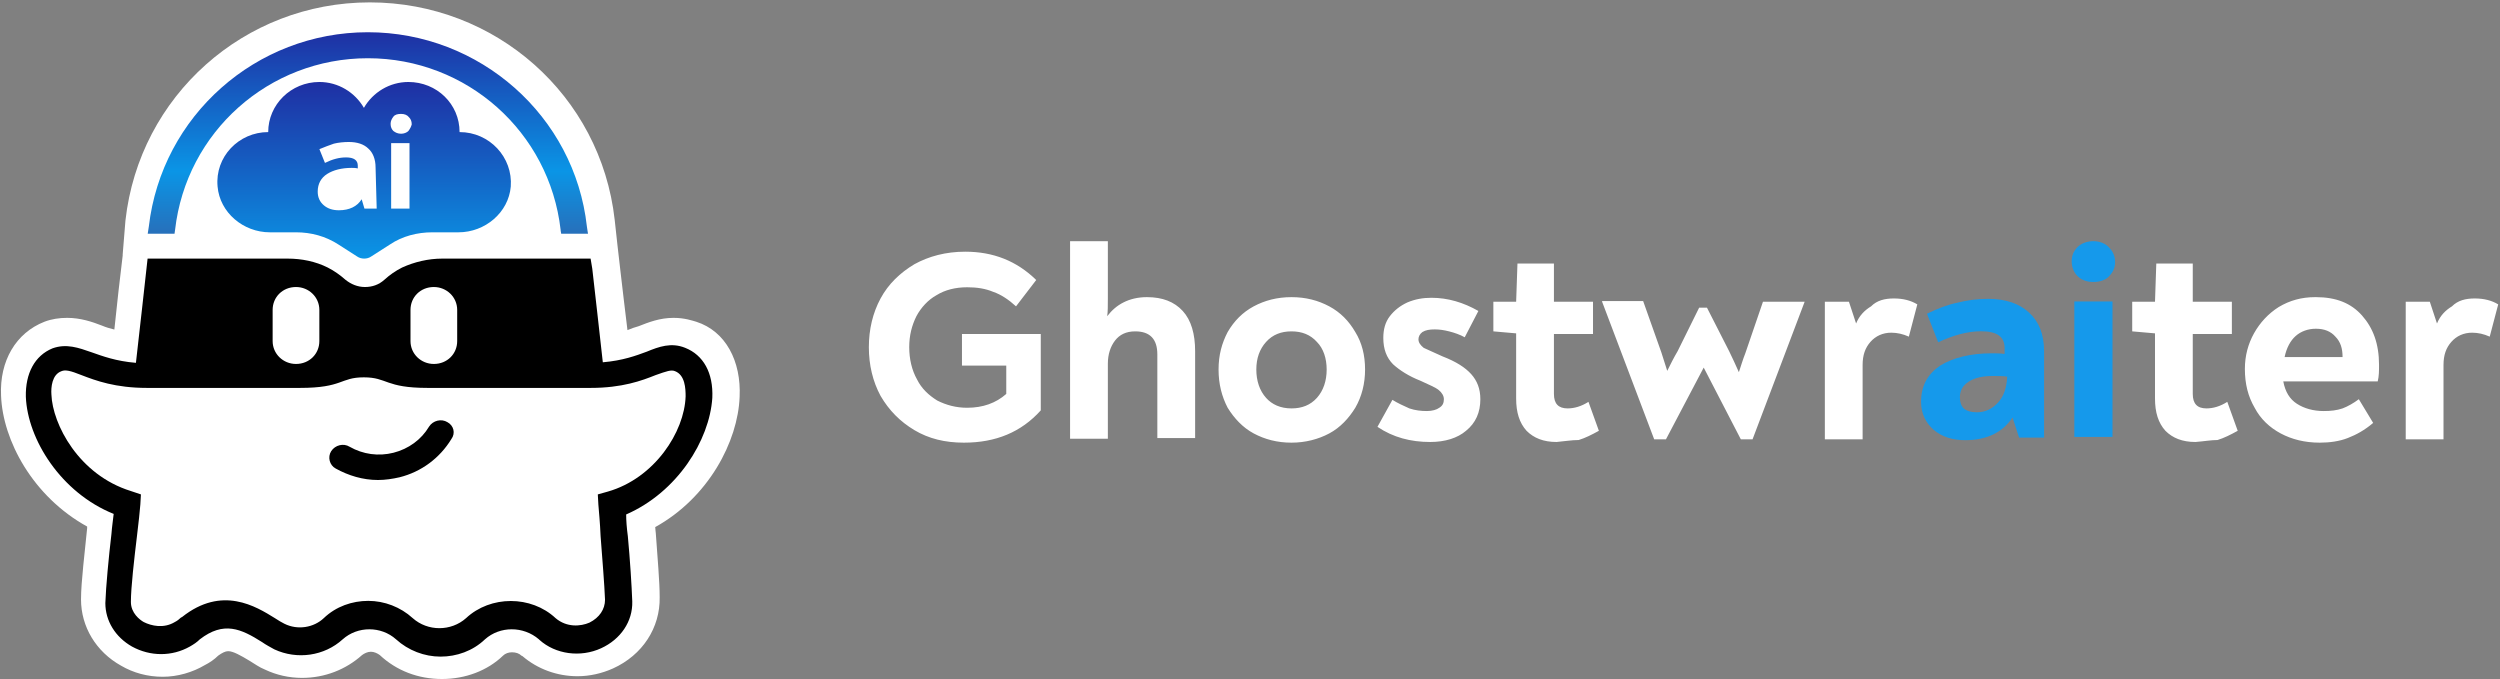
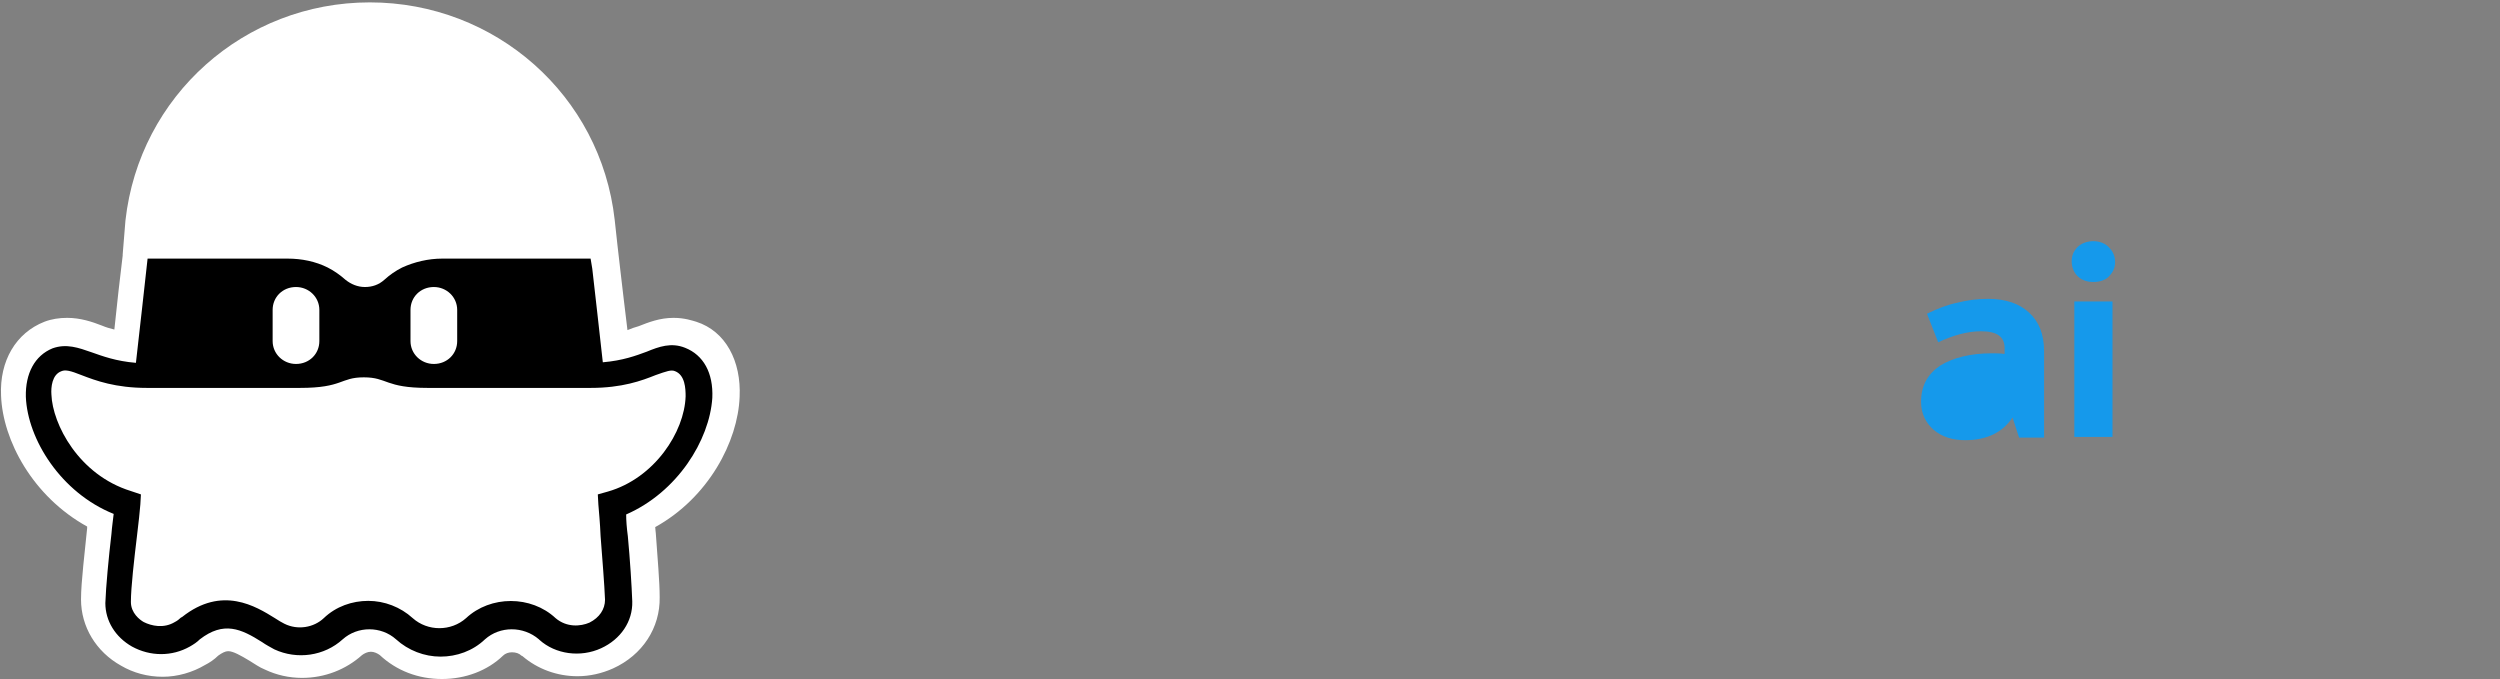
<svg xmlns="http://www.w3.org/2000/svg" width="1005" height="273" xml:space="preserve" overflow="hidden">
  <rect width="100%" height="100%" fill="#808080" stroke="none" />
  <defs>
    <linearGradient x1="1228.88" y1="1319.96" x2="1228.88" y2="1400.96" gradientUnits="userSpaceOnUse" spreadMethod="reflect" id="fill0">
      <stop offset="0" stop-color="#1F2FA3" />
      <stop offset="0.69" stop-color="#0A95E6" />
      <stop offset="0.99" stop-color="#2671BC" />
      <stop offset="1" stop-color="#2671BC" />
    </linearGradient>
    <linearGradient x1="1227.38" y1="1339.96" x2="1227.38" y2="1410.96" gradientUnits="userSpaceOnUse" spreadMethod="reflect" id="fill1">
      <stop offset="0" stop-color="#1F2FA3" />
      <stop offset="0.5" stop-color="#1462C4" />
      <stop offset="1" stop-color="#0A95E6" />
    </linearGradient>
  </defs>
  <g transform="translate(-1081 -1307)">
-     <path d="M1499.39 1441.27 1499.39 1471.98C1491.53 1480.71 1481.33 1484.95 1468.49 1484.95 1460.91 1484.95 1454.36 1483.36 1448.6 1479.92 1442.84 1476.48 1438.4 1471.98 1434.99 1466.15 1431.85 1460.33 1430.28 1453.71 1430.28 1446.56 1430.28 1439.42 1431.85 1432.8 1434.99 1426.98 1438.13 1421.15 1442.84 1416.65 1448.6 1413.21 1454.36 1410.04 1461.17 1408.18 1469.02 1408.18 1480.28 1408.18 1489.71 1411.89 1497.56 1419.56L1489.44 1430.15C1486.56 1427.51 1483.42 1425.39 1480.28 1424.33 1477.14 1423.01 1473.73 1422.48 1469.8 1422.48 1465.1 1422.48 1460.91 1423.54 1457.5 1425.65 1454.1 1427.51 1451.22 1430.68 1449.39 1434.12 1447.56 1437.83 1446.51 1441.8 1446.51 1446.56 1446.51 1451.33 1447.56 1455.83 1449.65 1459.54 1451.48 1463.24 1454.36 1465.89 1457.76 1468.01 1461.43 1469.86 1465.36 1470.92 1469.8 1470.92 1476.09 1470.92 1481.33 1469.06 1485.52 1465.36L1485.52 1453.98 1467.71 1453.98 1467.71 1441.27 1499.39 1441.27 1499.39 1441.27ZM1542.06 1426.45C1548.34 1426.45 1553.06 1428.3 1556.46 1432.01 1559.86 1435.71 1561.44 1441.27 1561.44 1448.15L1561.44 1483.09 1546.25 1483.09 1546.25 1449.48C1546.25 1443.39 1543.37 1440.21 1537.35 1440.21 1533.68 1440.21 1531.06 1441.54 1529.23 1443.92 1527.4 1446.3 1526.36 1449.48 1526.36 1453.18L1526.36 1483.36 1511.17 1483.36 1511.17 1403.95 1526.36 1403.95 1526.36 1426.71C1526.36 1429.89 1526.36 1432.27 1526.09 1434.12 1527.92 1431.74 1530.02 1429.89 1532.64 1428.57 1535.25 1427.24 1538.4 1426.45 1542.06 1426.45ZM1600.18 1484.95C1594.42 1484.95 1589.44 1483.62 1584.99 1481.24 1580.55 1478.86 1577.14 1475.15 1574.52 1470.92 1572.17 1466.42 1570.86 1461.39 1570.86 1455.56 1570.86 1449.74 1572.17 1444.98 1574.52 1440.48 1577.14 1435.98 1580.55 1432.54 1584.99 1430.15 1589.44 1427.77 1594.42 1426.45 1600.18 1426.45 1605.94 1426.45 1610.91 1427.77 1615.36 1430.15 1619.81 1432.54 1623.22 1435.98 1625.83 1440.48 1628.45 1444.71 1629.76 1449.74 1629.76 1455.56 1629.76 1461.12 1628.45 1466.42 1625.83 1470.92 1623.22 1475.15 1619.81 1478.86 1615.36 1481.24 1610.91 1483.62 1605.68 1484.95 1600.18 1484.95ZM1600.18 1471.18C1604.37 1471.18 1607.77 1469.86 1610.39 1466.95 1613.01 1464.04 1614.32 1460.06 1614.32 1455.56 1614.32 1451.06 1613.01 1447.09 1610.39 1444.45 1607.77 1441.54 1604.37 1440.21 1600.18 1440.21 1595.99 1440.21 1592.59 1441.54 1589.97 1444.45 1587.35 1447.36 1586.04 1451.06 1586.04 1455.56 1586.04 1460.06 1587.35 1464.04 1589.97 1466.95 1592.33 1469.59 1595.72 1471.18 1600.18 1471.18ZM1655.94 1484.68C1648.09 1484.68 1641.02 1482.83 1634.74 1478.59L1640.75 1467.74C1642.85 1469.06 1645.21 1470.12 1647.56 1471.18 1649.92 1471.98 1652.28 1472.24 1654.63 1472.24 1656.72 1472.24 1658.56 1471.71 1659.6 1470.92 1660.91 1470.12 1661.44 1469.06 1661.44 1467.48 1661.44 1466.15 1660.65 1464.83 1659.34 1463.77 1658.03 1462.71 1655.41 1461.65 1652.02 1460.06 1647.3 1458.21 1643.64 1455.83 1641.02 1453.45 1638.4 1450.8 1637.09 1447.36 1637.09 1442.86 1637.09 1439.42 1637.87 1436.51 1639.71 1434.12 1641.54 1431.74 1643.9 1429.89 1646.78 1428.57 1649.92 1427.24 1653.06 1426.71 1656.46 1426.71 1663.01 1426.71 1669.29 1428.57 1675.31 1432.01L1669.82 1442.59C1667.98 1441.54 1665.63 1440.74 1663.53 1440.21 1661.44 1439.68 1659.6 1439.42 1657.77 1439.42 1655.68 1439.42 1654.1 1439.68 1652.8 1440.48 1651.75 1441.27 1651.22 1442.33 1651.22 1443.39 1651.22 1444.71 1652.02 1445.77 1653.32 1446.83 1654.9 1447.62 1657.51 1448.68 1660.91 1450.27 1666.41 1452.39 1670.07 1454.77 1672.44 1457.42 1674.79 1460.06 1676.1 1463.24 1676.1 1467.48 1676.1 1472.77 1674.26 1477.01 1670.34 1480.18 1666.94 1483.09 1661.96 1484.68 1655.94 1484.68L1655.94 1484.68ZM1706.72 1484.68C1701.49 1484.68 1697.56 1483.09 1694.68 1480.18 1691.8 1477.01 1690.49 1472.77 1690.49 1467.21L1690.49 1441.01 1681.33 1440.21 1681.33 1428.3 1690.49 1428.3 1691.02 1412.95 1705.68 1412.95 1705.68 1428.3 1721.39 1428.3 1721.39 1441.27 1705.68 1441.27 1705.68 1465.36C1705.68 1469.33 1707.51 1471.18 1711.18 1471.18 1713.79 1471.18 1716.67 1470.39 1719.56 1468.54L1723.75 1480.18C1720.86 1481.77 1718.25 1483.09 1715.63 1483.89 1712.75 1483.89 1709.87 1484.42 1706.72 1484.68L1706.72 1484.68ZM1806.47 1428.04 1806.47 1428.3 1785.52 1483.62 1780.82 1483.62 1765.89 1454.77 1750.71 1483.62 1745.99 1483.62 1725.05 1428.3 1725.05 1428.04 1741.55 1428.04 1748.87 1448.68C1749.92 1451.86 1750.71 1454.51 1751.23 1456.09 1752.54 1453.45 1753.85 1450.8 1755.42 1448.15L1764.06 1430.68 1767.2 1430.68 1776.1 1448.15C1777.41 1450.8 1778.72 1453.71 1780.03 1456.62 1780.82 1454.24 1781.6 1451.59 1782.64 1448.95L1789.71 1428.3 1806.47 1428.3 1806.47 1428.04ZM1842.33 1426.98C1846 1426.98 1849.14 1427.77 1851.76 1429.36L1848.36 1442.33C1846 1441.27 1843.64 1440.74 1841.29 1440.74 1837.88 1440.74 1835.01 1442.07 1832.91 1444.45 1830.82 1446.83 1829.77 1449.74 1829.77 1453.71L1829.77 1483.62 1814.59 1483.62 1814.59 1428.3 1824.27 1428.3 1827.15 1437.04C1828.46 1433.86 1830.56 1431.74 1833.17 1430.15 1835.53 1427.77 1838.67 1426.98 1842.33 1426.98L1842.33 1426.98ZM1963.55 1484.68C1958.31 1484.68 1954.38 1483.09 1951.5 1480.18 1948.62 1477.01 1947.31 1472.77 1947.31 1467.21L1947.31 1441.01 1938.15 1440.21 1938.15 1428.3 1947.31 1428.3 1947.83 1412.95 1962.49 1412.95 1962.49 1428.3 1978.21 1428.3 1978.21 1441.27 1962.49 1441.27 1962.49 1465.36C1962.49 1469.33 1964.33 1471.18 1967.99 1471.18 1970.61 1471.18 1973.49 1470.39 1976.37 1468.54L1980.56 1480.18C1977.68 1481.77 1975.06 1483.09 1972.44 1483.89 1969.83 1483.89 1966.95 1484.42 1963.55 1484.68L1963.55 1484.68ZM2011.98 1426.45C2020.09 1426.45 2026.11 1428.83 2030.56 1433.86 2035.01 1438.89 2037.37 1445.24 2037.37 1453.71 2037.37 1456.09 2037.37 1458.21 2036.84 1460.33L1998.88 1460.33C1999.67 1464.56 2001.5 1467.48 2004.38 1469.33 2007.26 1471.18 2010.93 1472.24 2015.11 1472.24 2017.99 1472.24 2020.35 1471.98 2022.71 1471.18 2024.8 1470.39 2027.16 1469.06 2029.25 1467.48L2035.01 1477.01C2031.61 1479.92 2028.21 1481.77 2024.8 1483.09 2021.4 1484.42 2017.48 1484.95 2013.55 1484.95 2007.52 1484.95 2002.29 1483.62 1997.84 1481.24 1993.39 1478.86 1989.72 1475.42 1987.37 1470.92 1984.75 1466.42 1983.44 1461.39 1983.44 1455.3 1983.44 1450.01 1984.75 1445.24 1987.1 1441.01 1989.46 1436.77 1992.86 1433.06 1997.05 1430.42 2001.5 1427.77 2006.21 1426.45 2011.71 1426.45L2011.98 1426.45ZM2011.98 1439.15C2008.83 1439.15 2005.95 1440.21 2003.86 1442.07 2001.76 1443.92 2000.19 1446.83 1999.41 1450.54L2022.71 1450.54C2022.71 1447.09 2021.92 1444.45 2019.83 1442.33 2017.99 1440.21 2015.38 1439.15 2011.98 1439.15ZM2075.85 1426.98C2079.52 1426.98 2082.66 1427.77 2085.28 1429.36L2081.87 1442.33C2079.52 1441.27 2077.16 1440.74 2074.8 1440.74 2071.4 1440.74 2068.52 1442.07 2066.43 1444.45 2064.33 1446.83 2063.29 1449.74 2063.29 1453.71L2063.29 1483.62 2048.1 1483.62 2048.1 1428.3 2057.79 1428.3 2060.67 1437.04C2061.98 1433.86 2064.07 1431.74 2066.69 1430.15 2069.05 1427.77 2072.18 1426.98 2075.85 1426.98L2075.85 1426.98Z" fill="#FFFFFF" fill-rule="evenodd" />
-     <path d="M1880.24 1427.14C1887.12 1427.14 1892.67 1428.96 1896.64 1432.61 1900.6 1436.26 1902.72 1441.21 1902.72 1448.25L1902.72 1482.91 1892.67 1482.91 1890.03 1474.83C1886.06 1480.82 1879.72 1483.95 1870.99 1483.95 1865.97 1483.95 1861.73 1482.65 1858.3 1479.78 1855.12 1476.91 1853.27 1473.26 1853.27 1468.57 1853.27 1462.06 1855.92 1457.37 1860.94 1453.98 1865.97 1450.85 1873.1 1449.03 1881.57 1449.03 1883.42 1449.03 1885 1449.03 1886.85 1449.29L1886.85 1446.95C1886.85 1442.25 1883.68 1440.17 1877.33 1440.17 1872.05 1440.17 1866.23 1441.73 1860.15 1444.6L1855.65 1433.13C1859.88 1431.05 1863.85 1429.49 1867.82 1428.7 1871.78 1427.66 1876.02 1427.14 1880.24 1427.14ZM1875.75 1472.74C1878.92 1472.74 1881.83 1471.44 1884.21 1468.83 1886.59 1466.23 1887.65 1462.84 1887.91 1458.41 1886.32 1458.15 1884.21 1458.15 1882.1 1458.15 1877.87 1458.15 1874.69 1458.93 1872.31 1460.49 1869.93 1462.06 1868.87 1464.14 1868.87 1466.75 1868.87 1468.57 1869.4 1470.4 1870.72 1471.44 1871.78 1472.22 1873.37 1472.74 1875.75 1472.74L1875.75 1472.74ZM1922.55 1420.36C1919.9 1420.36 1917.79 1419.58 1916.2 1418.02 1914.62 1416.46 1913.82 1414.37 1913.82 1412.03 1913.82 1409.68 1914.62 1407.86 1916.2 1406.29 1917.79 1404.73 1920.17 1403.95 1922.55 1403.95 1925.19 1403.95 1927.57 1404.99 1928.89 1406.55 1930.48 1408.12 1931.27 1410.2 1931.27 1412.29 1931.27 1414.63 1930.48 1416.46 1928.63 1418.28 1927.3 1419.58 1925.19 1420.36 1922.55 1420.36ZM1914.88 1428.18 1930.22 1428.18 1930.22 1482.65 1914.88 1482.65 1914.88 1428.18Z" fill="#1599EB" fill-rule="evenodd" />
+     <path d="M1880.24 1427.14C1887.12 1427.14 1892.67 1428.96 1896.64 1432.61 1900.6 1436.26 1902.72 1441.21 1902.72 1448.25L1902.72 1482.91 1892.67 1482.91 1890.03 1474.83C1886.06 1480.82 1879.72 1483.95 1870.99 1483.95 1865.97 1483.95 1861.73 1482.65 1858.3 1479.78 1855.12 1476.91 1853.27 1473.26 1853.27 1468.57 1853.27 1462.06 1855.92 1457.37 1860.94 1453.98 1865.97 1450.85 1873.1 1449.03 1881.57 1449.03 1883.42 1449.03 1885 1449.03 1886.85 1449.29L1886.85 1446.95C1886.85 1442.25 1883.68 1440.17 1877.33 1440.17 1872.05 1440.17 1866.23 1441.73 1860.15 1444.6L1855.65 1433.13C1859.88 1431.05 1863.85 1429.49 1867.82 1428.7 1871.78 1427.66 1876.02 1427.14 1880.24 1427.14ZM1875.75 1472.74L1875.75 1472.74ZM1922.55 1420.36C1919.9 1420.36 1917.79 1419.58 1916.2 1418.02 1914.62 1416.46 1913.82 1414.37 1913.82 1412.03 1913.82 1409.68 1914.62 1407.86 1916.2 1406.29 1917.79 1404.73 1920.17 1403.95 1922.55 1403.95 1925.19 1403.95 1927.57 1404.99 1928.89 1406.55 1930.48 1408.12 1931.27 1410.2 1931.27 1412.29 1931.27 1414.63 1930.48 1416.46 1928.63 1418.28 1927.3 1419.58 1925.19 1420.36 1922.55 1420.36ZM1914.88 1428.18 1930.22 1428.18 1930.22 1482.65 1914.88 1482.65 1914.88 1428.18Z" fill="#1599EB" fill-rule="evenodd" />
    <path d="M1258.68 1579.96C1249.08 1579.96 1240.37 1576.6 1233.68 1570.34 1232.78 1569.67 1231.44 1569 1230.1 1569 1228.77 1569 1227.43 1569.67 1226.54 1570.34 1220.06 1576.15 1211.58 1579.51 1202.43 1579.51 1197.29 1579.51 1192.16 1578.39 1187.47 1576.15 1185.24 1575.26 1183.45 1573.92 1181.21 1572.57 1177.87 1570.56 1174.74 1568.77 1172.73 1568.77 1171.61 1568.77 1170.28 1569.44 1168.72 1570.56 1167.15 1572.13 1165.14 1573.47 1163.35 1574.36 1158.45 1577.27 1152.42 1579.06 1146.39 1579.06 1140.36 1579.06 1134.56 1577.49 1129.65 1574.59 1119.6 1569 1113.57 1558.93 1113.57 1547.97 1113.57 1540.81 1115.14 1528.73 1116.03 1519.34L1116.03 1518.67C1094.15 1506.59 1082.1 1484 1081.43 1466.1 1080.76 1452.01 1087.45 1440.82 1098.84 1436.35 1101.74 1435.23 1104.87 1434.78 1108 1434.78 1113.35 1434.78 1118.04 1436.35 1122.06 1437.92 1123.62 1438.59 1125.19 1439.03 1126.97 1439.48 1128.08 1428.74 1129.2 1418.9 1130.32 1409.73L1130.32 1409.28 1131.43 1395.64C1137.01 1345.53 1179.21 1307.96 1229.66 1307.96 1280.11 1307.96 1322.53 1345.31 1328.11 1395.42 1328.11 1396.09 1330.34 1415.32 1330.34 1415.32 1331.24 1422.71 1332.13 1430.98 1333.24 1439.71 1334.8 1439.03 1336.14 1438.59 1337.71 1438.14 1341.72 1436.57 1346.19 1434.78 1351.77 1434.78 1356.24 1434.78 1359.36 1435.9 1360.92 1436.35 1372.76 1440.15 1379.01 1452.23 1378.33 1466.55 1377.66 1484.44 1365.84 1507.03 1344.4 1518.89 1344.4 1519.34 1344.63 1521.35 1344.63 1521.35 1345.3 1530.97 1346.19 1540.81 1346.19 1547.07 1346.41 1559.38 1339.27 1570.34 1327.44 1575.71 1322.97 1577.72 1318.06 1578.84 1313.15 1578.84 1304.89 1578.84 1297.08 1575.93 1291.05 1570.78L1290.6 1570.56C1289.71 1569.67 1288.37 1569.22 1286.81 1569.22 1285.47 1569.22 1284.13 1569.67 1283.23 1570.56 1276.99 1576.6 1268.06 1579.96 1258.68 1579.96L1258.68 1579.96Z" fill="#FFFFFF" fill-rule="evenodd" />
-     <path d="M1151.16 1400.96 1151.38 1399.4C1155.88 1360.01 1189.12 1330.41 1228.88 1330.41 1268.64 1330.41 1301.88 1360.01 1306.37 1399.4 1306.37 1400.07 1306.6 1400.51 1306.6 1400.96L1317.38 1400.96C1317.16 1400.07 1317.16 1399.18 1316.93 1398.06 1311.99 1353.56 1273.8 1319.96 1228.88 1319.96 1183.96 1319.96 1146 1353.56 1140.83 1398.06L1140.38 1400.96 1151.16 1400.96 1151.16 1400.96Z" fill="url(#fill0)" fill-rule="evenodd" />
-     <path d="M1260.88 1476.72C1258.42 1475.19 1255.06 1476.06 1253.5 1478.47 1250.37 1483.74 1245.23 1487.46 1239.19 1489 1233.16 1490.53 1226.9 1489.65 1221.54 1486.59 1219.08 1485.05 1215.73 1485.93 1214.16 1488.34 1212.6 1490.75 1213.49 1494.04 1215.95 1495.35 1221.09 1498.2 1226.9 1499.96 1232.93 1499.96 1235.84 1499.96 1238.75 1499.52 1241.65 1498.86 1250.37 1496.67 1257.75 1491.19 1262.44 1483.52 1264.23 1481.1 1263.34 1478.04 1260.88 1476.72L1260.88 1476.72Z" fill-rule="evenodd" />
    <path d="M1367.35 1466.98C1367.8 1456.89 1363.77 1449.72 1356.4 1446.81 1350.82 1444.57 1345.9 1446.36 1340.98 1448.38 1336.74 1449.95 1331.37 1451.96 1323.33 1452.64 1321.77 1438.97 1320.42 1426.19 1319.09 1414.99 1318.86 1413.42 1318.64 1412.08 1318.42 1410.96L1258.76 1410.96C1253.17 1410.96 1247.58 1412.3 1242.66 1414.54 1239.98 1415.89 1237.75 1417.45 1235.51 1419.47 1233.28 1421.49 1230.6 1422.38 1227.7 1422.38 1224.79 1422.38 1222.11 1421.26 1219.88 1419.47 1217.86 1417.68 1215.41 1415.89 1212.73 1414.54 1207.81 1412.08 1202.23 1410.96 1196.63 1410.96L1140.33 1410.96C1138.99 1423.06 1137.42 1437.4 1135.64 1452.86 1127.59 1452.19 1122.23 1450.17 1117.76 1448.6 1112.62 1446.81 1107.71 1445.02 1102.12 1447.03 1094.97 1449.95 1091.17 1457.12 1091.39 1466.53 1092.07 1483.56 1105.47 1505.07 1126.7 1513.59 1126.47 1515.83 1126.03 1518.52 1125.8 1521.66 1124.69 1531.07 1123.57 1542.94 1123.35 1549.44 1123.35 1556.61 1127.37 1563.11 1134.07 1566.92 1141.45 1570.96 1150.16 1570.96 1157.31 1566.92 1158.88 1566.03 1160.22 1565.13 1161.33 1564.01 1170.94 1556.61 1177.87 1559.75 1186.36 1565.13 1187.93 1566.25 1189.71 1567.15 1191.28 1568.04 1200.43 1572.3 1211.38 1570.73 1218.76 1564.01 1224.79 1558.63 1234.18 1558.63 1240.21 1564.01 1245.13 1568.49 1251.61 1570.96 1258.09 1570.96 1264.56 1570.96 1271.04 1568.71 1275.96 1564.01 1281.99 1558.63 1291.38 1558.63 1297.64 1564.01L1297.86 1564.23C1304.34 1570.06 1314.39 1571.4 1322.66 1567.59 1330.48 1564.01 1335.4 1556.84 1335.17 1548.77 1334.95 1542.72 1334.28 1531.96 1333.39 1522.55 1332.94 1519.19 1332.72 1516.28 1332.72 1513.81 1353.27 1504.85 1366.23 1484.01 1367.35 1466.98L1367.35 1466.98ZM1246.02 1431.57C1246.02 1426.42 1250.04 1422.38 1255.41 1422.38 1260.54 1422.38 1264.79 1426.42 1264.79 1431.57L1264.79 1444.12C1264.79 1449.27 1260.76 1453.31 1255.41 1453.31 1250.26 1453.31 1246.02 1449.27 1246.02 1444.12L1246.02 1431.57ZM1190.6 1431.57C1190.6 1426.42 1194.63 1422.38 1199.99 1422.38 1205.13 1422.38 1209.38 1426.42 1209.38 1431.57L1209.38 1444.12C1209.38 1449.27 1205.35 1453.31 1199.99 1453.31 1194.85 1453.31 1190.6 1449.27 1190.6 1444.12L1190.6 1431.57ZM1325.34 1504.62 1321.32 1505.75 1321.54 1509.78C1321.77 1512.69 1322.22 1517.17 1322.44 1522.55 1323.11 1531.29 1324 1542.27 1324.22 1548.1 1324.22 1551.91 1321.99 1555.27 1317.97 1557.29 1314.39 1558.85 1308.81 1559.3 1304.34 1555.49 1294.51 1546.31 1278.19 1546.31 1268.36 1555.49 1262.33 1560.87 1252.94 1560.87 1246.91 1555.49 1242 1551.01 1235.51 1548.55 1229.04 1548.55 1222.56 1548.55 1216.08 1550.79 1211.16 1555.49 1207.14 1559.3 1200.66 1560.42 1195.3 1557.73 1194.4 1557.29 1192.84 1556.39 1191.5 1555.49 1183.9 1550.79 1170.27 1542.27 1154.18 1555.05L1153.73 1555.27C1153.07 1555.94 1152.17 1556.61 1151.28 1557.06 1146.81 1559.75 1141.9 1558.63 1138.77 1557.06 1137.2 1556.17 1133.62 1553.48 1133.62 1548.99 1133.62 1543.17 1134.97 1531.52 1136.08 1522.33 1136.75 1516.95 1137.2 1512.47 1137.42 1509.78L1137.65 1505.75 1133.62 1504.4C1112.62 1497.9 1102.12 1477.51 1101.67 1465.63 1101.45 1462.72 1101.9 1457.57 1105.7 1456.22 1107.26 1455.55 1109.27 1456 1113.74 1457.79 1119.55 1460.03 1127.37 1462.94 1140.1 1462.94L1201.55 1462.94C1218.98 1462.94 1217.64 1458.69 1227.25 1458.69 1236.86 1458.69 1235.74 1462.94 1252.94 1462.94L1318.42 1462.94C1331.15 1462.94 1338.97 1460.03 1344.56 1457.79 1349.02 1456.22 1350.82 1455.55 1352.38 1456.22 1356.4 1457.79 1356.62 1463.17 1356.62 1466.31 1356.17 1480.65 1344.11 1499.25 1325.34 1504.62L1325.34 1504.62Z" fill-rule="evenodd" />
-     <path d="M1265.75 1360.1C1265.75 1348.81 1256.58 1339.96 1245.17 1339.96 1237.58 1339.96 1230.86 1344.16 1227.29 1350.36 1223.71 1344.16 1217 1339.96 1209.4 1339.96 1197.99 1339.96 1188.82 1349.03 1188.82 1360.1 1176.97 1360.1 1167.35 1370.06 1168.47 1382.01 1169.37 1392.42 1178.76 1400.39 1189.49 1400.39L1200 1400.39C1206.04 1400.39 1211.85 1401.94 1217 1405.26L1224.6 1410.13C1226.17 1411.23 1228.63 1411.23 1230.19 1410.13L1237.8 1405.26C1242.72 1401.94 1248.75 1400.39 1254.8 1400.39L1265.31 1400.39C1276.04 1400.39 1285.43 1392.42 1286.33 1382.01 1287.22 1370.28 1277.83 1360.1 1265.75 1360.1ZM1232.43 1390.87 1227.51 1390.87 1226.39 1387.1C1224.6 1389.98 1221.47 1391.53 1217.22 1391.53 1214.77 1391.53 1212.75 1390.87 1211.19 1389.54 1209.62 1388.21 1208.72 1386.44 1208.72 1384.01 1208.72 1380.91 1210.07 1378.47 1212.53 1376.92 1214.99 1375.37 1218.34 1374.49 1222.36 1374.49 1223.04 1374.49 1223.93 1374.49 1224.83 1374.71L1224.83 1373.6C1224.83 1371.39 1223.26 1370.28 1220.13 1370.28 1217.44 1370.28 1214.77 1370.95 1211.63 1372.49L1209.4 1366.96C1211.41 1366.08 1213.42 1365.41 1215.21 1364.75 1217 1364.3 1219.23 1364.08 1221.25 1364.08 1224.6 1364.08 1227.29 1364.97 1229.08 1366.74 1230.86 1368.29 1231.98 1370.95 1231.98 1374.27L1232.43 1390.87 1232.43 1390.87 1232.43 1390.87ZM1245.62 1390.87 1238.24 1390.87 1238.24 1364.53 1245.62 1364.53 1245.62 1390.87ZM1245.17 1359.66C1244.51 1360.32 1243.38 1360.76 1242.27 1360.76 1240.93 1360.76 1240.03 1360.32 1239.14 1359.66 1238.47 1358.99 1238.02 1358.11 1238.02 1356.78 1238.02 1355.67 1238.47 1354.79 1239.14 1353.9 1239.81 1353.02 1240.93 1352.79 1242.27 1352.79 1243.61 1352.79 1244.73 1353.24 1245.4 1354.12 1246.07 1354.79 1246.52 1355.67 1246.52 1357 1246.3 1357.89 1245.85 1358.77 1245.17 1359.66L1245.17 1359.66Z" fill="url(#fill1)" fill-rule="evenodd" />
  </g>
</svg>